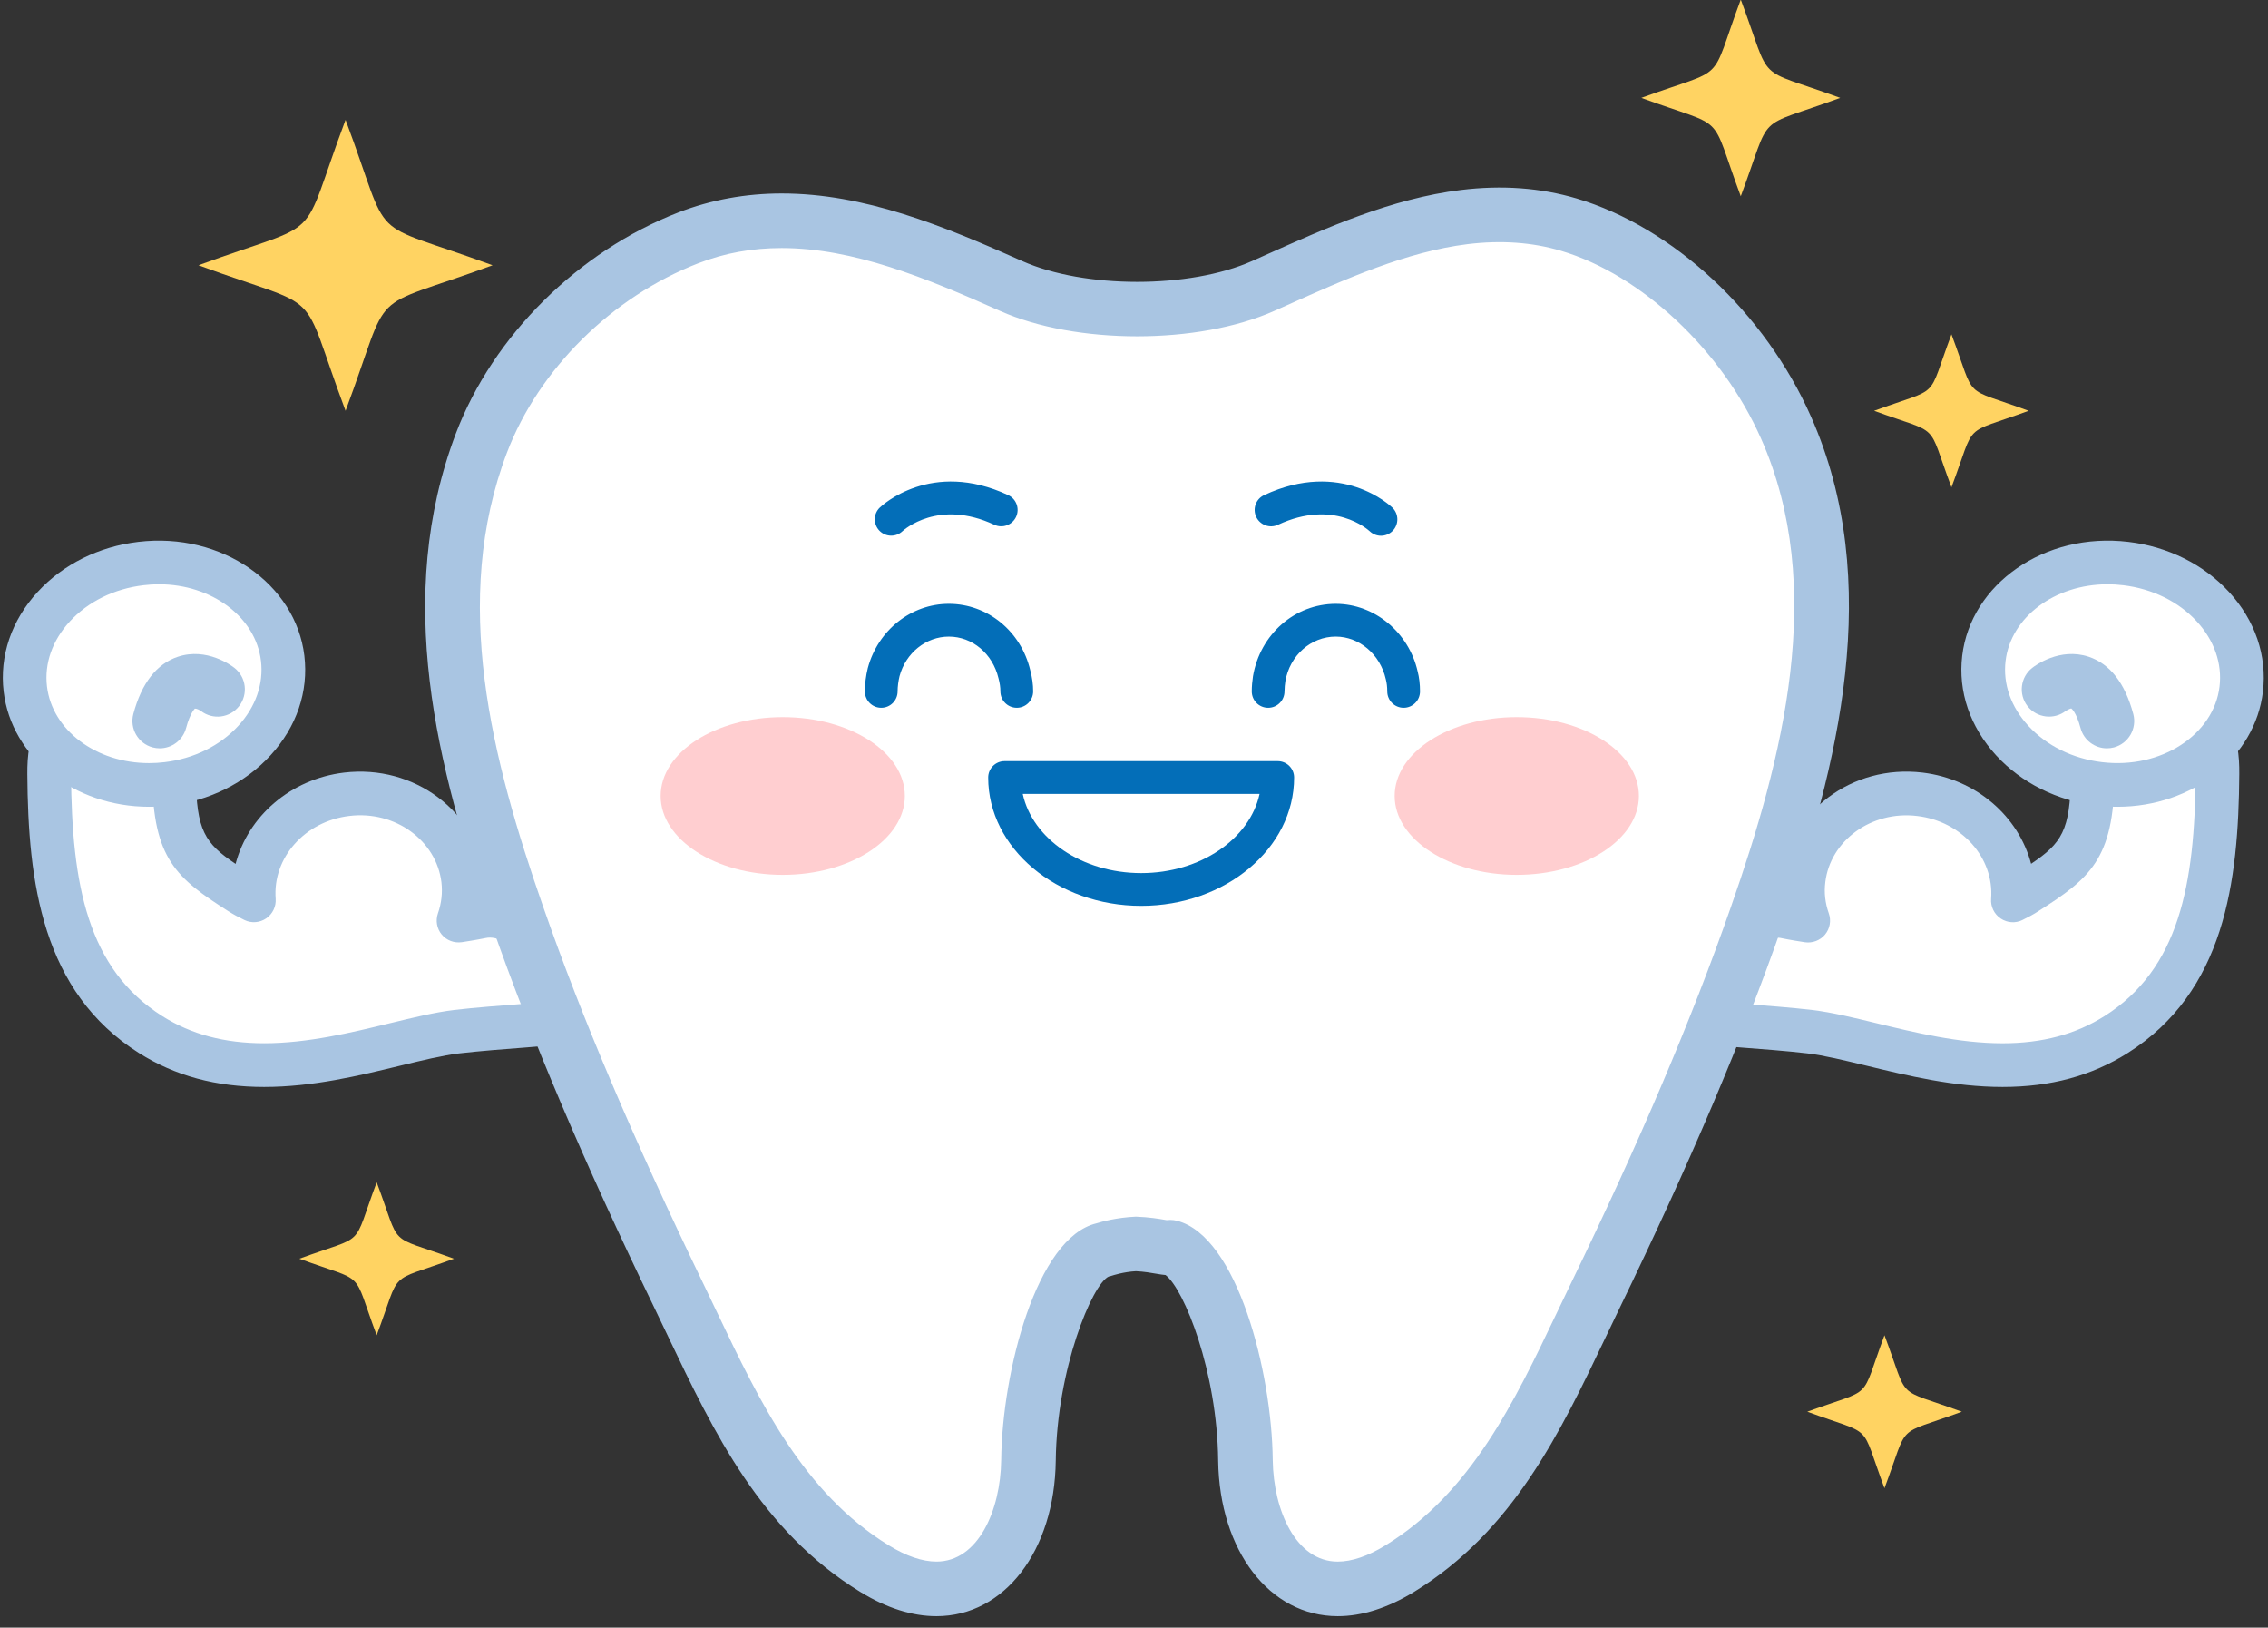
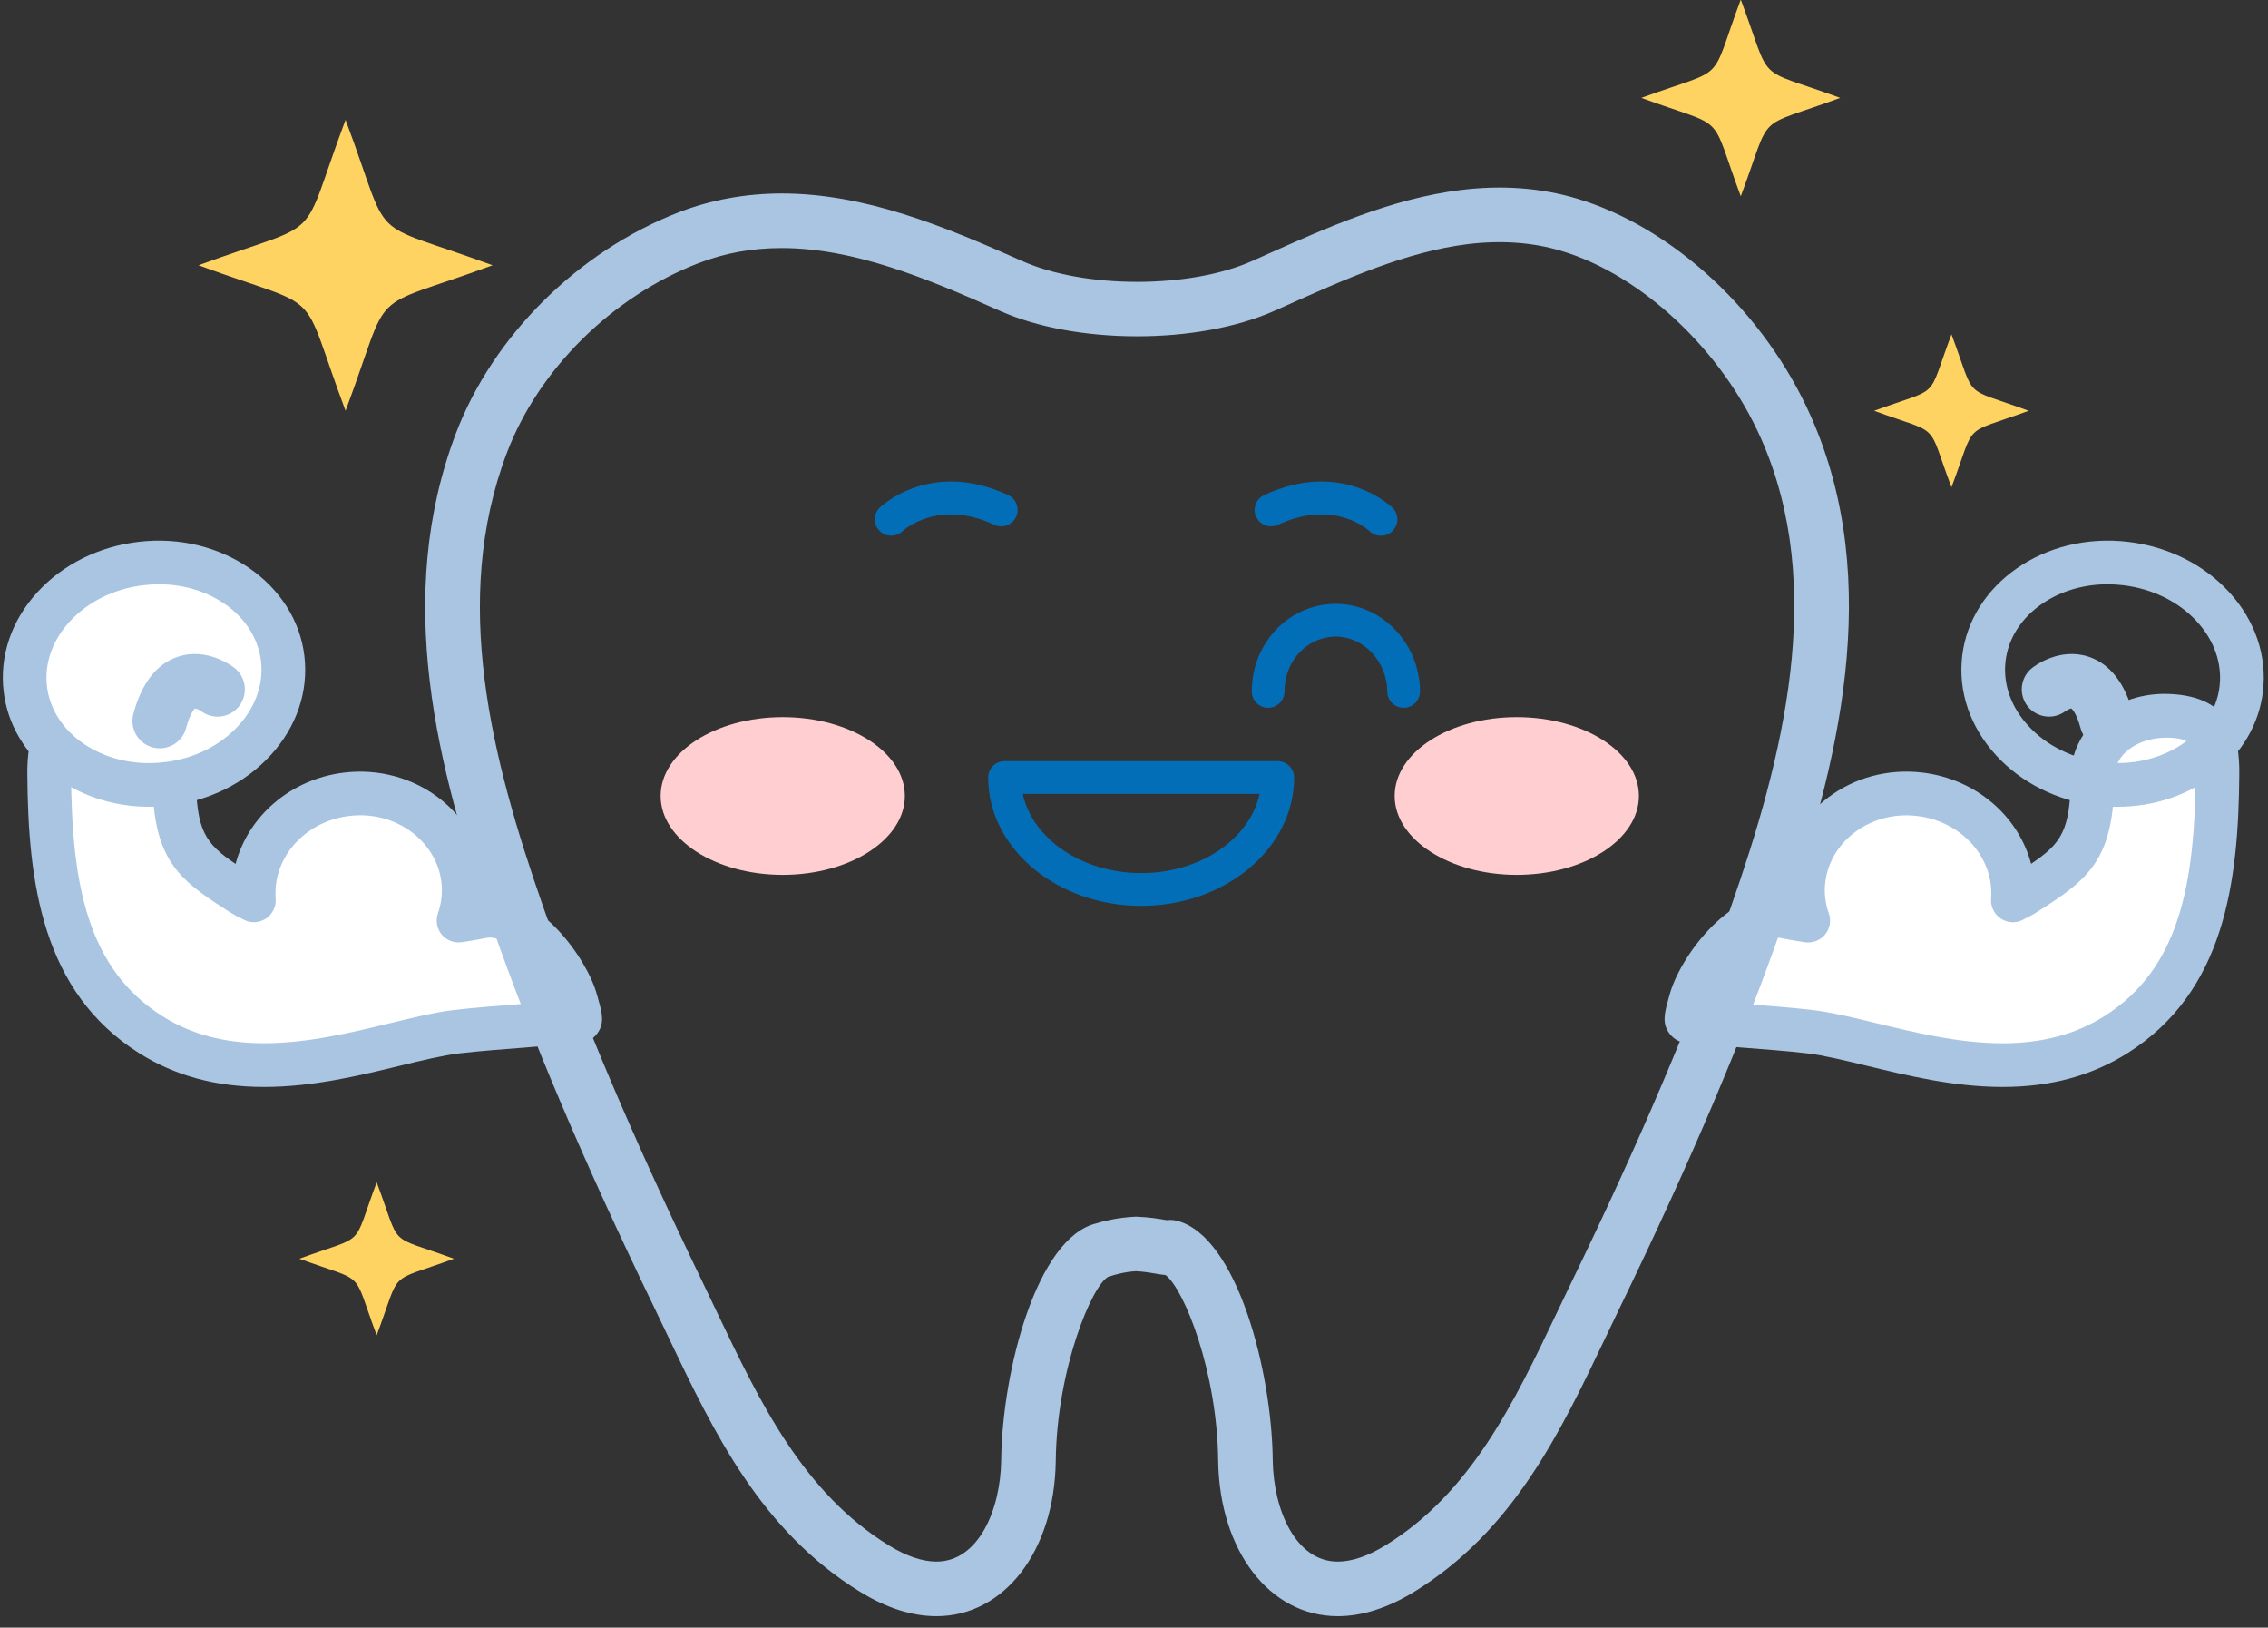
<svg xmlns="http://www.w3.org/2000/svg" height="114.0" preserveAspectRatio="xMidYMid meet" version="1.0" viewBox="0.6 0.6 158.9 114.0" width="158.9" zoomAndPan="magnify">
  <rect x="0.6" y="0.6" width="158.9" height="114.0" fill="#333333" stroke="none" />
  <g>
    <g>
      <g>
        <g>
          <g id="change1_4">
            <path d="M4.046,54.798c-0.016-2.46,0.501-3.947,3.429-4.065c2.929-0.113,5.303,1.787,5.323,4.246 c0.027,5.146,1.36,6.069,4.598,8.139c0.314,0.204,0.646,0.378,0.992,0.544c-0.277-3.659,2.571-6.955,6.502-7.43 c4.049-0.485,7.697,2.186,8.154,5.975c0.118,0.991-0.003,1.967-0.32,2.875c0.96-0.145,1.553-0.268,1.58-0.273 c2.863-0.624,6.006,3.494,6.646,5.862c0.655,2.373,0.423,1.024-2.444,1.674c-0.181,0.038-3.817,0.266-5.918,0.518 c-5.189,0.623-14.123,4.81-21.432,0.203C5.261,69.336,4.098,62.788,4.046,54.798z" fill="#FFF" />
          </g>
          <g id="change2_5">
            <path d="M19.105,76.731c-3.367,0-6.234-0.776-8.766-2.373c-6.79-4.295-7.773-11.935-7.823-19.55 c-0.016-2.516,0.526-5.427,4.896-5.603l0.311-0.007c3.676,0,6.577,2.533,6.604,5.768c0.02,3.799,0.637,4.703,2.779,6.141 c0.875-3.322,3.827-5.937,7.6-6.394c4.942-0.586,9.305,2.751,9.857,7.31c0.047,0.401,0.063,0.803,0.051,1.203 c3.738-0.237,7.13,4.52,7.811,7.047l0.08,0.282c0.277,0.999,0.48,1.721-0.073,2.448c-0.345,0.456-0.854,0.686-1.52,0.686 l-0.684-0.017c-0.283,0-0.734,0.017-1.385,0.164c-0.097,0.021-0.632,0.073-1.404,0.131c-1.271,0.096-3.302,0.251-4.673,0.414 c-1.152,0.139-2.599,0.49-4.13,0.862C25.767,75.94,22.513,76.731,19.105,76.731z M7.723,52.257 c-1.788,0.068-2.162,0.309-2.147,2.531c0.052,7.798,1.16,13.67,6.398,16.984c2.025,1.278,4.358,1.899,7.132,1.899 c3.041,0,6.105-0.744,8.811-1.402c1.621-0.393,3.152-0.766,4.487-0.927c1.41-0.167,3.497-0.326,4.805-0.426 c0.551-0.042,0.954-0.071,1.082-0.086c0.328-0.079,0.683-0.137,1.047-0.173c-0.735-1.926-3.101-4.709-4.708-4.356 c-0.102,0.021-0.712,0.145-1.676,0.291c-0.542,0.074-1.063-0.124-1.406-0.535c-0.341-0.412-0.442-0.973-0.267-1.479 c0.251-0.721,0.332-1.458,0.245-2.192c-0.354-2.901-3.224-5.031-6.453-4.637c-3.11,0.375-5.378,2.922-5.16,5.797 c0.041,0.544-0.211,1.07-0.663,1.378c-0.449,0.309-1.031,0.355-1.523,0.116c-0.405-0.194-0.792-0.401-1.16-0.638 c-3.554-2.272-5.267-3.623-5.297-9.416C11.256,53.458,9.697,52.257,7.723,52.257z" fill="#A9C5E2" />
          </g>
        </g>
        <g>
          <g id="change1_2">
            <path d="M2.376,48.867c0.508,4.262,4.967,7.232,9.942,6.634c4.977-0.596,8.598-4.539,8.086-8.794 c-0.512-4.267-4.96-7.233-9.937-6.635C5.485,40.668,1.864,44.605,2.376,48.867z" fill="#FFF" />
          </g>
          <g id="change2_2">
            <path d="M11.046,57.107L11.046,57.107c-5.262,0-9.643-3.465-10.188-8.06c-0.301-2.51,0.543-4.993,2.38-6.987 c1.774-1.93,4.277-3.175,7.049-3.507c5.848-0.705,11.034,2.958,11.637,7.972c0.302,2.509-0.542,4.99-2.377,6.986 c-1.774,1.93-4.276,3.176-7.046,3.509C12.01,57.078,11.525,57.107,11.046,57.107z M11.741,41.523 c-0.359,0-0.722,0.022-1.09,0.067c-2.05,0.245-3.882,1.147-5.164,2.54c-1.22,1.327-1.787,2.944-1.594,4.555 c0.366,3.058,3.439,5.364,7.152,5.364h0.001c0.359,0,0.722-0.021,1.089-0.066c2.046-0.245,3.877-1.147,5.158-2.542 c1.22-1.328,1.785-2.944,1.591-4.551C18.519,43.83,15.447,41.523,11.741,41.523z" fill="#A9C5E2" />
          </g>
        </g>
        <g id="change2_4">
          <path d="M11.792,53.013c-0.164,0-0.33-0.021-0.496-0.064c-1.019-0.273-1.624-1.321-1.354-2.341 c0.579-2.163,1.631-3.512,3.124-4.01c2.024-0.672,3.767,0.63,3.959,0.782c0.829,0.651,0.975,1.854,0.321,2.684 c-0.644,0.823-1.829,0.973-2.658,0.341c-0.129-0.091-0.298-0.171-0.433-0.175c0.009,0.006-0.319,0.25-0.618,1.365 C13.409,52.449,12.636,53.013,11.792,53.013z" fill="#A9C5E2" />
        </g>
      </g>
      <g>
        <g>
          <g id="change1_5">
            <path d="M155.959,54.798c0.022-2.46-0.5-3.947-3.434-4.065c-2.923-0.113-5.293,1.787-5.313,4.246 c-0.033,5.146-1.365,6.069-4.608,8.139c-0.309,0.204-0.642,0.378-0.98,0.544c0.277-3.659-2.583-6.955-6.508-7.43 c-4.055-0.485-7.702,2.186-8.15,5.975c-0.127,0.991,0,1.967,0.321,2.875c-0.962-0.145-1.558-0.268-1.579-0.273 c-2.871-0.624-6.015,3.494-6.656,5.862c-0.641,2.373-0.417,1.024,2.452,1.674c0.171,0.038,3.819,0.266,5.91,0.518 c5.194,0.623,14.123,4.81,21.442,0.203C154.742,69.336,155.904,62.788,155.959,54.798z" fill="#FFF" />
          </g>
          <g id="change2_6">
            <path d="M140.899,76.731C140.898,76.731,140.898,76.731,140.899,76.731c-3.407-0.001-6.66-0.791-9.531-1.489 c-1.533-0.372-2.98-0.723-4.137-0.862c-1.356-0.163-3.382-0.316-4.652-0.412c-0.789-0.06-1.335-0.115-1.404-0.13 c-0.661-0.15-1.11-0.167-1.394-0.167l-0.684,0.017c-0.661,0-1.172-0.228-1.52-0.682c-0.553-0.724-0.356-1.443-0.085-2.439 l0.083-0.296c0.683-2.526,4.031-7.26,7.814-7.047c-0.015-0.404,0.006-0.809,0.058-1.212c0.537-4.543,4.887-7.891,9.85-7.299 c3.773,0.457,6.726,3.069,7.606,6.388c2.14-1.437,2.754-2.346,2.778-6.133c0.028-3.237,2.925-5.77,6.595-5.77l0.306,0.007 c4.391,0.176,4.928,3.089,4.905,5.606c-0.053,7.611-1.034,15.251-7.816,19.545C147.135,75.955,144.267,76.731,140.899,76.731z M121.854,70.853c0.072,0,0.452,0.028,0.956,0.066c1.309,0.1,3.39,0.258,4.786,0.425c1.338,0.161,2.87,0.534,4.493,0.928 c2.704,0.657,5.769,1.4,8.81,1.401h0.001c2.774,0,5.108-0.621,7.14-1.901c5.231-3.313,6.338-9.186,6.39-16.982 c0.021-2.105-0.257-2.458-1.965-2.527c-0.003,0-0.007,0-0.01,0c-2.151,0-3.699,1.199-3.713,2.731 c-0.037,5.792-1.753,7.142-5.315,9.415c-0.343,0.227-0.732,0.435-1.131,0.629c-0.489,0.244-1.074,0.201-1.529-0.108 c-0.453-0.307-0.709-0.834-0.666-1.38c0.216-2.874-2.054-5.421-5.169-5.797c-3.222-0.399-6.105,1.736-6.448,4.636 c-0.093,0.732-0.01,1.462,0.245,2.185c0.179,0.506,0.079,1.069-0.263,1.483c-0.343,0.415-0.882,0.613-1.406,0.539 c-1.05-0.158-1.699-0.295-1.724-0.302c-0.041-0.009-0.131-0.017-0.226-0.017c-1.623,0-3.756,2.568-4.447,4.384 c0.387,0.039,0.777,0.104,1.179,0.194C121.843,70.853,121.847,70.853,121.854,70.853z" fill="#A9C5E2" />
          </g>
        </g>
        <g>
          <g id="change1_3">
-             <path d="M157.622,48.867c-0.501,4.262-4.959,7.232-9.94,6.634c-4.972-0.596-8.598-4.539-8.086-8.794 c0.511-4.267,4.972-7.233,9.941-6.635C154.519,40.668,158.136,44.605,157.622,48.867z" fill="#FFF" />
-           </g>
+             </g>
          <g id="change2_3">
            <path d="M148.954,57.107c-0.479,0-0.965-0.029-1.455-0.087c-2.767-0.333-5.267-1.579-7.042-3.509 c-1.836-1.997-2.681-4.479-2.38-6.987c0.599-5.013,5.766-8.676,11.643-7.971c2.771,0.332,5.273,1.578,7.048,3.507 c1.833,1.995,2.677,4.477,2.375,6.989C158.601,53.642,154.221,57.107,148.954,57.107z M148.265,41.523 c-3.711,0-6.785,2.307-7.15,5.365c-0.194,1.607,0.372,3.224,1.594,4.552c1.283,1.395,3.112,2.297,5.156,2.542 c4.158,0.506,7.845-1.942,8.239-5.294c0.194-1.615-0.37-3.232-1.588-4.558c-1.28-1.393-3.112-2.294-5.161-2.54 C148.987,41.546,148.624,41.523,148.265,41.523z" fill="#A9C5E2" />
          </g>
        </g>
        <g id="change2_7">
          <path d="M148.213,53.013c-0.844,0-1.617-0.563-1.846-1.418c-0.308-1.153-0.649-1.375-0.652-1.376 c-0.074,0.004-0.339,0.14-0.373,0.168c-0.83,0.649-2.032,0.506-2.686-0.323c-0.651-0.83-0.508-2.032,0.323-2.685 c0.192-0.15,1.928-1.457,3.96-0.78c1.493,0.498,2.543,1.847,3.122,4.009c0.273,1.02-0.334,2.068-1.353,2.341 C148.542,52.992,148.376,53.013,148.213,53.013z" fill="#A9C5E2" />
        </g>
      </g>
      <g>
        <g>
          <g>
            <g id="change1_1">
-               <path d="M103.188,15.803c-4.876,0.603-9.633,2.838-14.093,4.827c-5.076,2.256-12.704,2.203-17.653,0 c-7.095-3.168-14.871-6.369-22.615-3.371c-6.412,2.485-12.038,7.915-14.491,14.357c-4.171,10.966-1.199,22.499,2.527,33.161 c3.175,9.083,7.109,17.915,11.313,26.609c3.413,7.045,6.539,14.693,13.697,19.083c6.721,4.128,10.709-1.477,10.785-7.584 c0.072-6.699,2.72-14.267,5.259-14.753c0,0,0.99-0.346,2.347-0.405c1.344,0.059,2.325,0.405,2.325,0.229 c2.559,0.663,5.205,8.23,5.27,14.929c0.085,6.107,4.074,11.712,10.806,7.584c7.157-4.39,10.271-12.038,13.686-19.083 c4.216-8.694,8.14-17.527,11.318-26.609c3.809-10.865,6.934-23.262,2.06-34.237c-2.752-6.219-8.62-12.246-15.223-14.209 C108.063,15.605,105.608,15.504,103.188,15.803z" fill="#FFF" />
-             </g>
+               </g>
            <g id="change2_1">
              <path d="M94.321,113.799L94.321,113.799c-4.765,0-8.284-4.578-8.374-10.886 c-0.059-6.232-2.385-12.023-3.685-13.007c-0.172-0.016-0.397-0.046-0.661-0.094c-0.354-0.061-0.85-0.15-1.42-0.175 c-0.866,0.046-1.638,0.301-1.646,0.304c-0.08,0.028-0.175,0.053-0.258,0.069c-1.155,0.532-3.638,6.501-3.708,12.897 c-0.078,6.313-3.594,10.892-8.358,10.892c-1.705,0-3.503-0.572-5.339-1.7c-6.971-4.274-10.274-11.203-13.47-17.902 l-0.947-1.977c-4.993-10.326-8.612-18.845-11.397-26.813c-3.887-11.114-6.878-22.982-2.51-34.47 c2.597-6.816,8.569-12.741,15.589-15.461c2.273-0.879,4.703-1.325,7.226-1.325c5.779,0,11.273,2.239,16.857,4.733 c4.358,1.938,11.717,1.946,16.099,0l0.841-0.376c4.396-1.967,8.94-4.001,13.793-4.601c2.871-0.354,5.578-0.155,8.097,0.592 c6.764,2.012,13.212,8.004,16.427,15.268c5.166,11.633,1.888,24.546-2.002,35.643c-2.826,8.072-6.449,16.591-11.403,26.812 l-0.962,2.007c-3.187,6.687-6.484,13.603-13.444,17.872C97.825,113.227,96.028,113.799,94.321,113.799z M82.59,86.045 c0.161,0,0.321,0.02,0.479,0.061c4.221,1.094,6.644,10.604,6.701,16.763c0.05,3.528,1.628,7.108,4.551,7.108l0,0 c0.991,0,2.114-0.382,3.344-1.136c5.996-3.677,9.045-10.073,11.993-16.258l0.973-2.029c4.889-10.086,8.46-18.477,11.233-26.409 c3.644-10.39,6.743-22.415,2.117-32.829c-2.737-6.188-8.373-11.474-14.02-13.152c-2.016-0.598-4.196-0.749-6.54-0.464 c-4.283,0.53-8.563,2.445-12.698,4.297l-0.85,0.379c-5.342,2.375-13.892,2.367-19.208,0c-5.198-2.32-10.276-4.402-15.303-4.402 c-2.076,0-3.989,0.348-5.845,1.067c-6.04,2.341-11.174,7.42-13.396,13.255c-3.933,10.341-1.101,21.419,2.547,31.849 c2.733,7.828,6.302,16.218,11.229,26.409l0.955,1.996c2.956,6.197,6.013,12.605,12.02,16.29 c1.229,0.754,2.349,1.136,3.339,1.136c2.919,0,4.491-3.579,4.535-7.114c0.068-6.195,2.478-15.575,6.666-16.576 c0.365-0.115,1.416-0.41,2.769-0.469c0.936,0.035,1.601,0.146,2.073,0.229c0.03,0.004,0.058,0.01,0.086,0.015 C82.421,86.05,82.506,86.045,82.59,86.045z" fill="#A9C5E2" />
            </g>
          </g>
        </g>
        <g>
          <g>
            <g>
              <g id="change3_1">
                <path clip-rule="evenodd" d="M63.996,56.35c0,3.04-3.83,5.526-8.556,5.526 c-4.725,0-8.554-2.486-8.554-5.526c0-3.052,3.829-5.521,8.554-5.521C60.166,50.829,63.996,53.298,63.996,56.35z" fill="#FFCED0" fill-rule="evenodd" />
              </g>
              <g id="change3_2">
                <path clip-rule="evenodd" d="M115.424,56.35c0,3.04-3.821,5.526-8.566,5.526 c-4.705,0-8.545-2.486-8.545-5.526c0-3.052,3.84-5.521,8.545-5.521C111.603,50.829,115.424,53.298,115.424,56.35z" fill="#FFCED0" fill-rule="evenodd" />
              </g>
              <g>
                <g id="change4_2">
                  <path d="M80.553,64.047c-5.908,0-10.718-4.032-10.718-8.989c0-0.634,0.516-1.147,1.147-1.147H90.12 c0.633,0,1.148,0.514,1.148,1.147C91.269,60.015,86.461,64.047,80.553,64.047z M72.255,56.206 c0.686,3.147,4.146,5.546,8.298,5.546s7.609-2.399,8.295-5.546H72.255z" fill="#036EB8" />
                </g>
              </g>
              <g>
                <g>
                  <g>
                    <g>
                      <g fill="#036EB8" id="change4_3">
-                         <path d="M71.838,50.174c-0.634,0-1.148-0.514-1.148-1.148c0-0.289-0.043-0.581-0.133-0.919 c-0.41-1.732-1.838-2.919-3.478-2.919c-1.598,0-3.02,1.141-3.456,2.775c-0.083,0.342-0.134,0.728-0.134,1.063 c0,0.634-0.515,1.148-1.147,1.148c-0.634,0-1.146-0.514-1.146-1.148c0-0.521,0.068-1.085,0.204-1.633 c0.71-2.66,3.045-4.501,5.68-4.501c2.708,0,5.054,1.913,5.703,4.654c0.134,0.498,0.203,0.992,0.203,1.48 C72.985,49.66,72.471,50.174,71.838,50.174z" />
                        <path d="M98.941,50.174c-0.632,0-1.147-0.514-1.147-1.148c0-0.311-0.034-0.598-0.102-0.856 c-0.393-1.745-1.866-2.982-3.507-2.982c-1.739,0-3.225,1.318-3.532,3.135c-0.029,0.209-0.058,0.453-0.058,0.704 c0,0.634-0.514,1.148-1.147,1.148c-0.633,0-1.147-0.514-1.147-1.148c0-0.367,0.035-0.721,0.086-1.063 c0.501-2.949,2.938-5.071,5.799-5.071c2.707,0,5.118,1.992,5.737,4.735c0.107,0.409,0.166,0.892,0.166,1.398 C100.089,49.66,99.575,50.174,98.941,50.174z" />
                      </g>
                    </g>
                  </g>
                  <g fill="#036EB8" id="change4_1">
                    <path d="M63.038,38.119c-0.303,0-0.607-0.119-0.831-0.356c-0.434-0.457-0.42-1.175,0.032-1.611 c0.146-0.14,3.614-3.388,8.995-0.875c0.574,0.267,0.823,0.95,0.555,1.525c-0.269,0.574-0.952,0.821-1.526,0.554 c-3.915-1.827-6.339,0.36-6.437,0.453C63.604,38.017,63.32,38.119,63.038,38.119z" />
                    <path d="M97.354,38.125c-0.284,0-0.57-0.106-0.792-0.318c-0.12-0.109-2.517-2.273-6.425-0.45 c-0.572,0.268-1.256,0.02-1.526-0.554c-0.268-0.575-0.019-1.258,0.556-1.525c5.399-2.516,8.842,0.737,8.983,0.875 c0.457,0.44,0.47,1.167,0.028,1.623C97.952,38.007,97.654,38.125,97.354,38.125z" />
                  </g>
                </g>
              </g>
            </g>
          </g>
        </g>
      </g>
    </g>
    <g>
      <g id="change5_1">
        <path d="M24.81,29.372c-3.376-9.009-1.195-6.854-10.304-10.193C23.614,15.841,21.434,18,24.81,8.993 c3.371,9.007,1.189,6.848,10.3,10.186C25.999,22.518,28.181,20.363,24.81,29.372z" fill="#FFD362" />
      </g>
      <g id="change5_5">
        <path d="M26.991,94.124c-1.776-4.737-0.625-3.606-5.418-5.361c4.793-1.755,3.642-0.619,5.418-5.355 c1.775,4.736,0.624,3.601,5.415,5.355C27.615,90.518,28.767,89.387,26.991,94.124z" fill="#FFD362" />
      </g>
      <g id="change5_3">
        <path d="M137.323,34.732c-1.781-4.737-0.629-3.605-5.419-5.36c4.79-1.755,3.638-0.619,5.419-5.356 c1.781,4.737,0.631,3.601,5.408,5.356C137.954,31.127,139.104,29.996,137.323,34.732z" fill="#FFD362" />
      </g>
      <g id="change5_4">
-         <path d="M132.63,104.838c-1.771-4.737-0.63-3.6-5.407-5.36c4.777-1.75,3.636-0.62,5.407-5.355 c1.78,4.735,0.629,3.605,5.419,5.355C133.259,101.238,134.41,100.102,132.63,104.838z" fill="#FFD362" />
-       </g>
+         </g>
      <g id="change5_2">
        <path d="M122.561,14.347c-2.272-6.09-0.801-4.629-6.966-6.892c6.165-2.251,4.693-0.794,6.966-6.885 c2.283,6.091,0.812,4.634,6.966,6.885C123.372,9.718,124.844,8.257,122.561,14.347z" fill="#FFD362" />
      </g>
    </g>
  </g>
</svg>